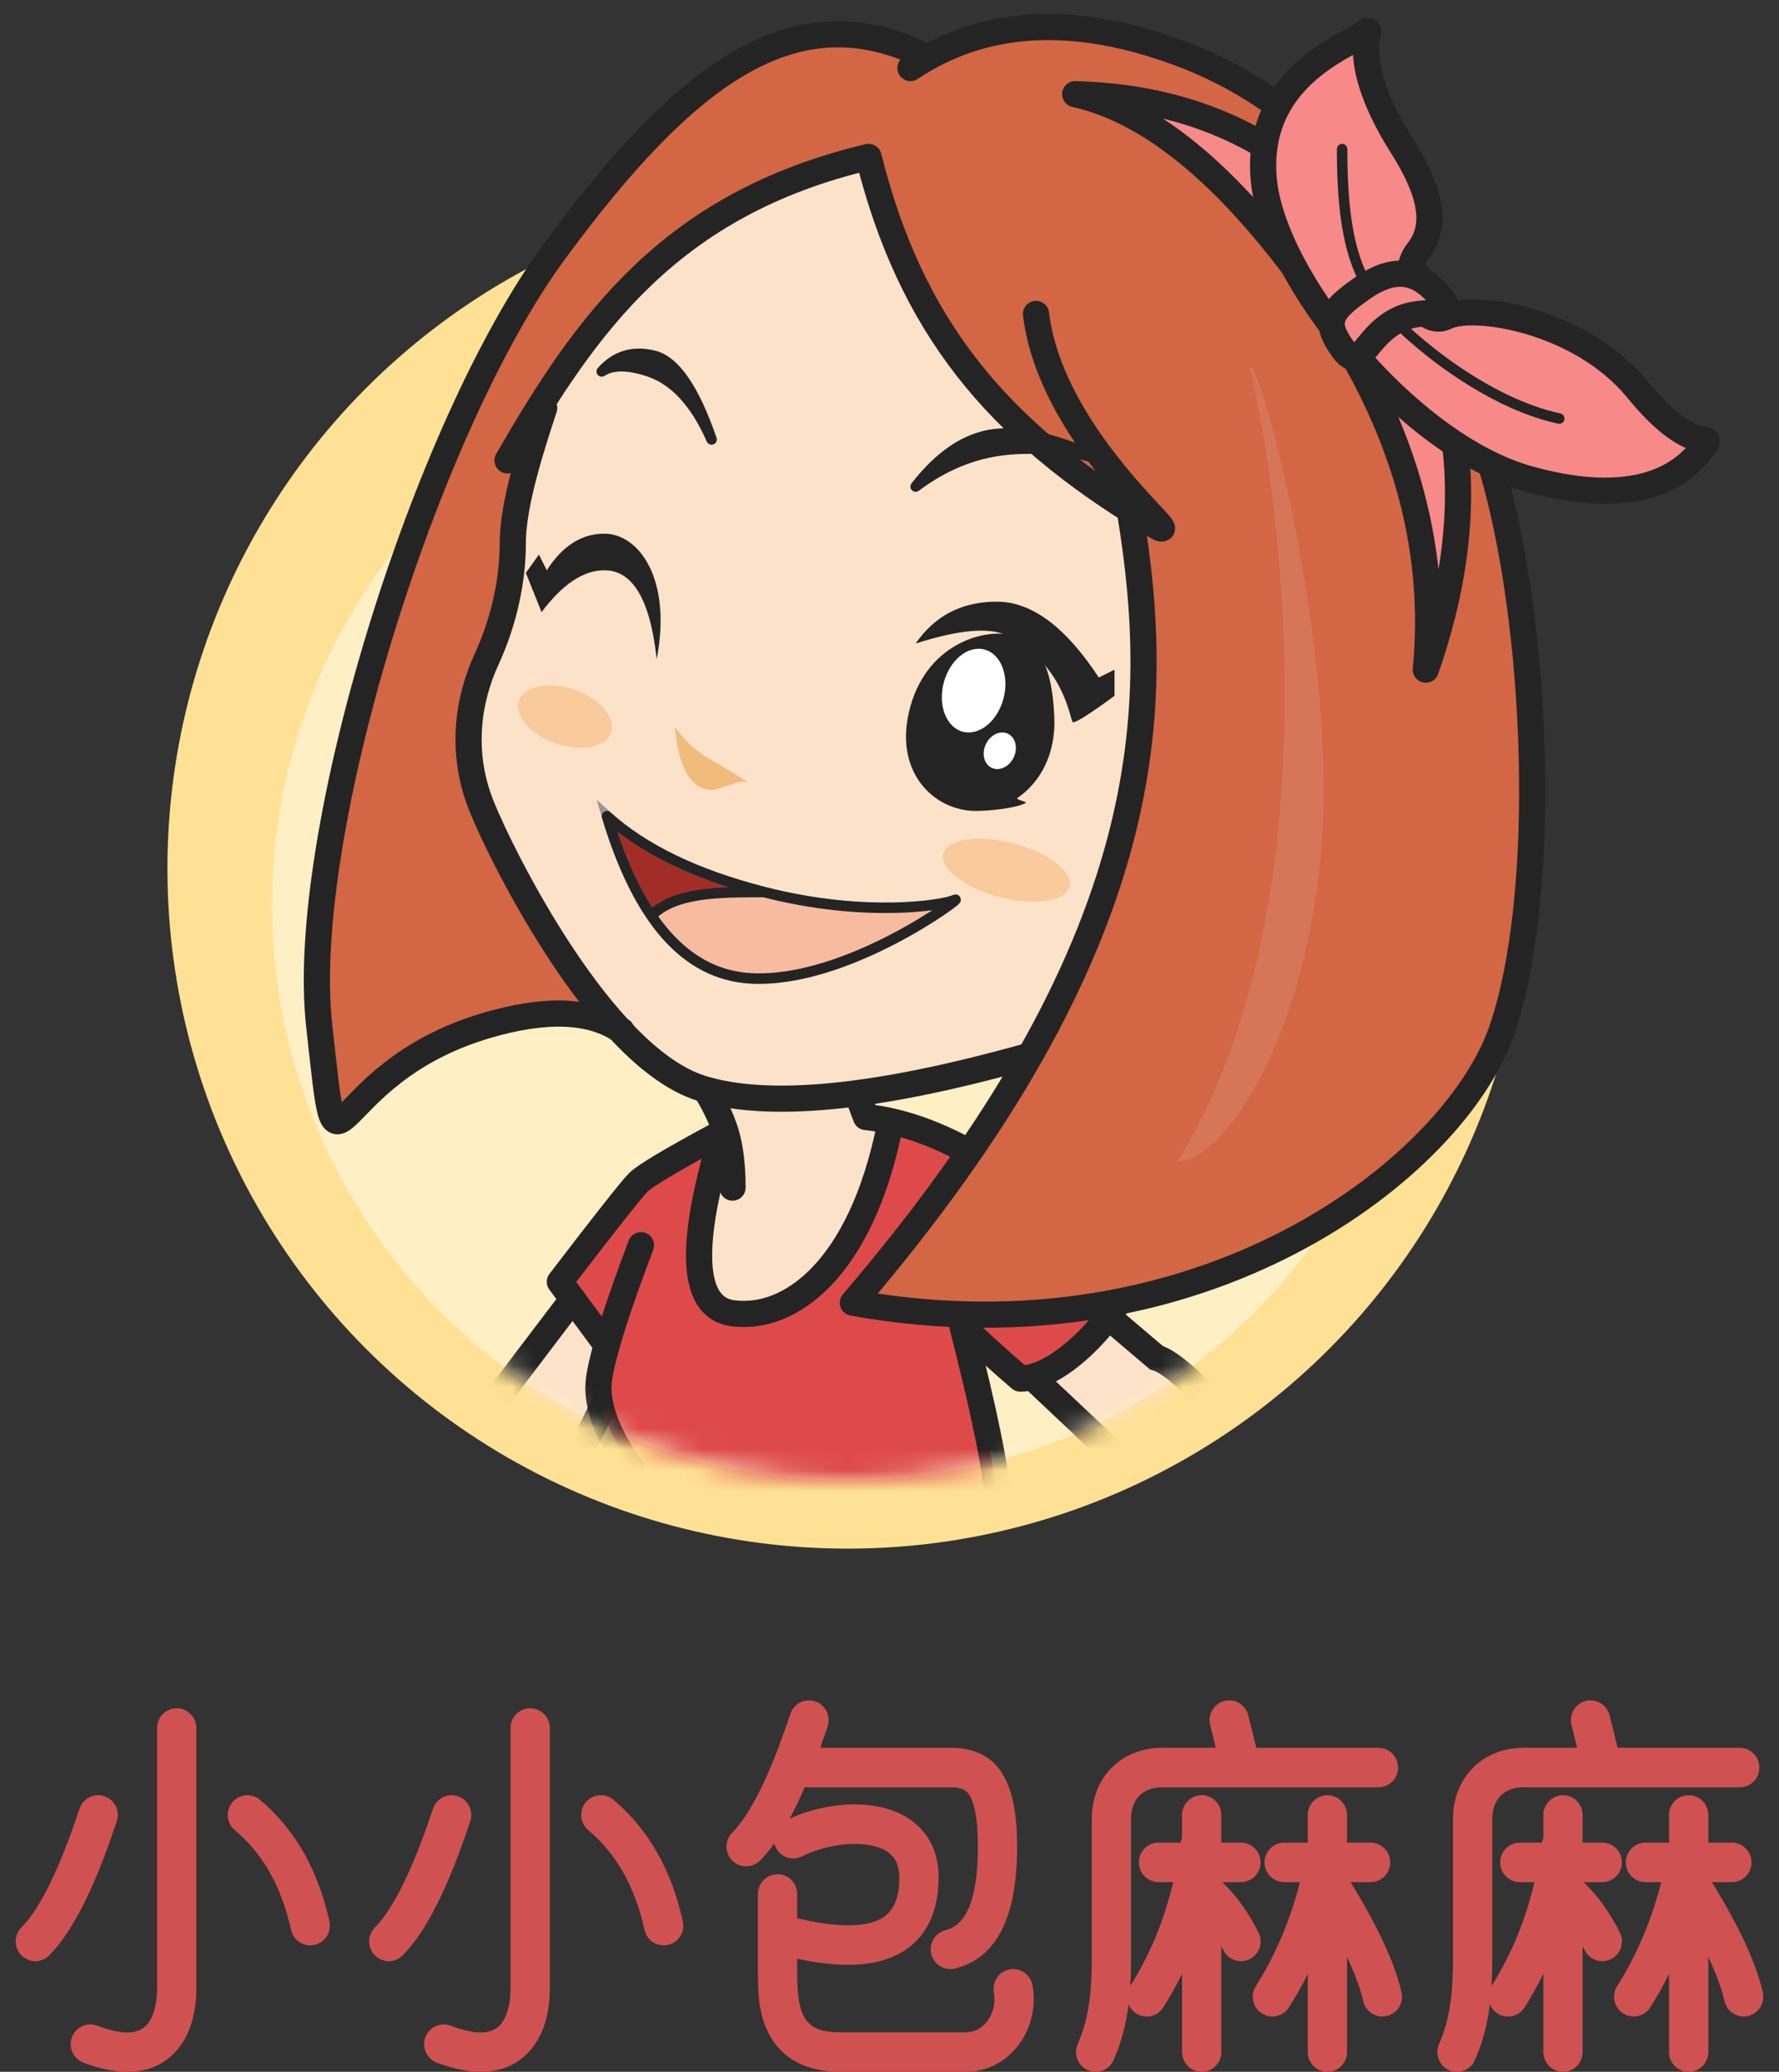
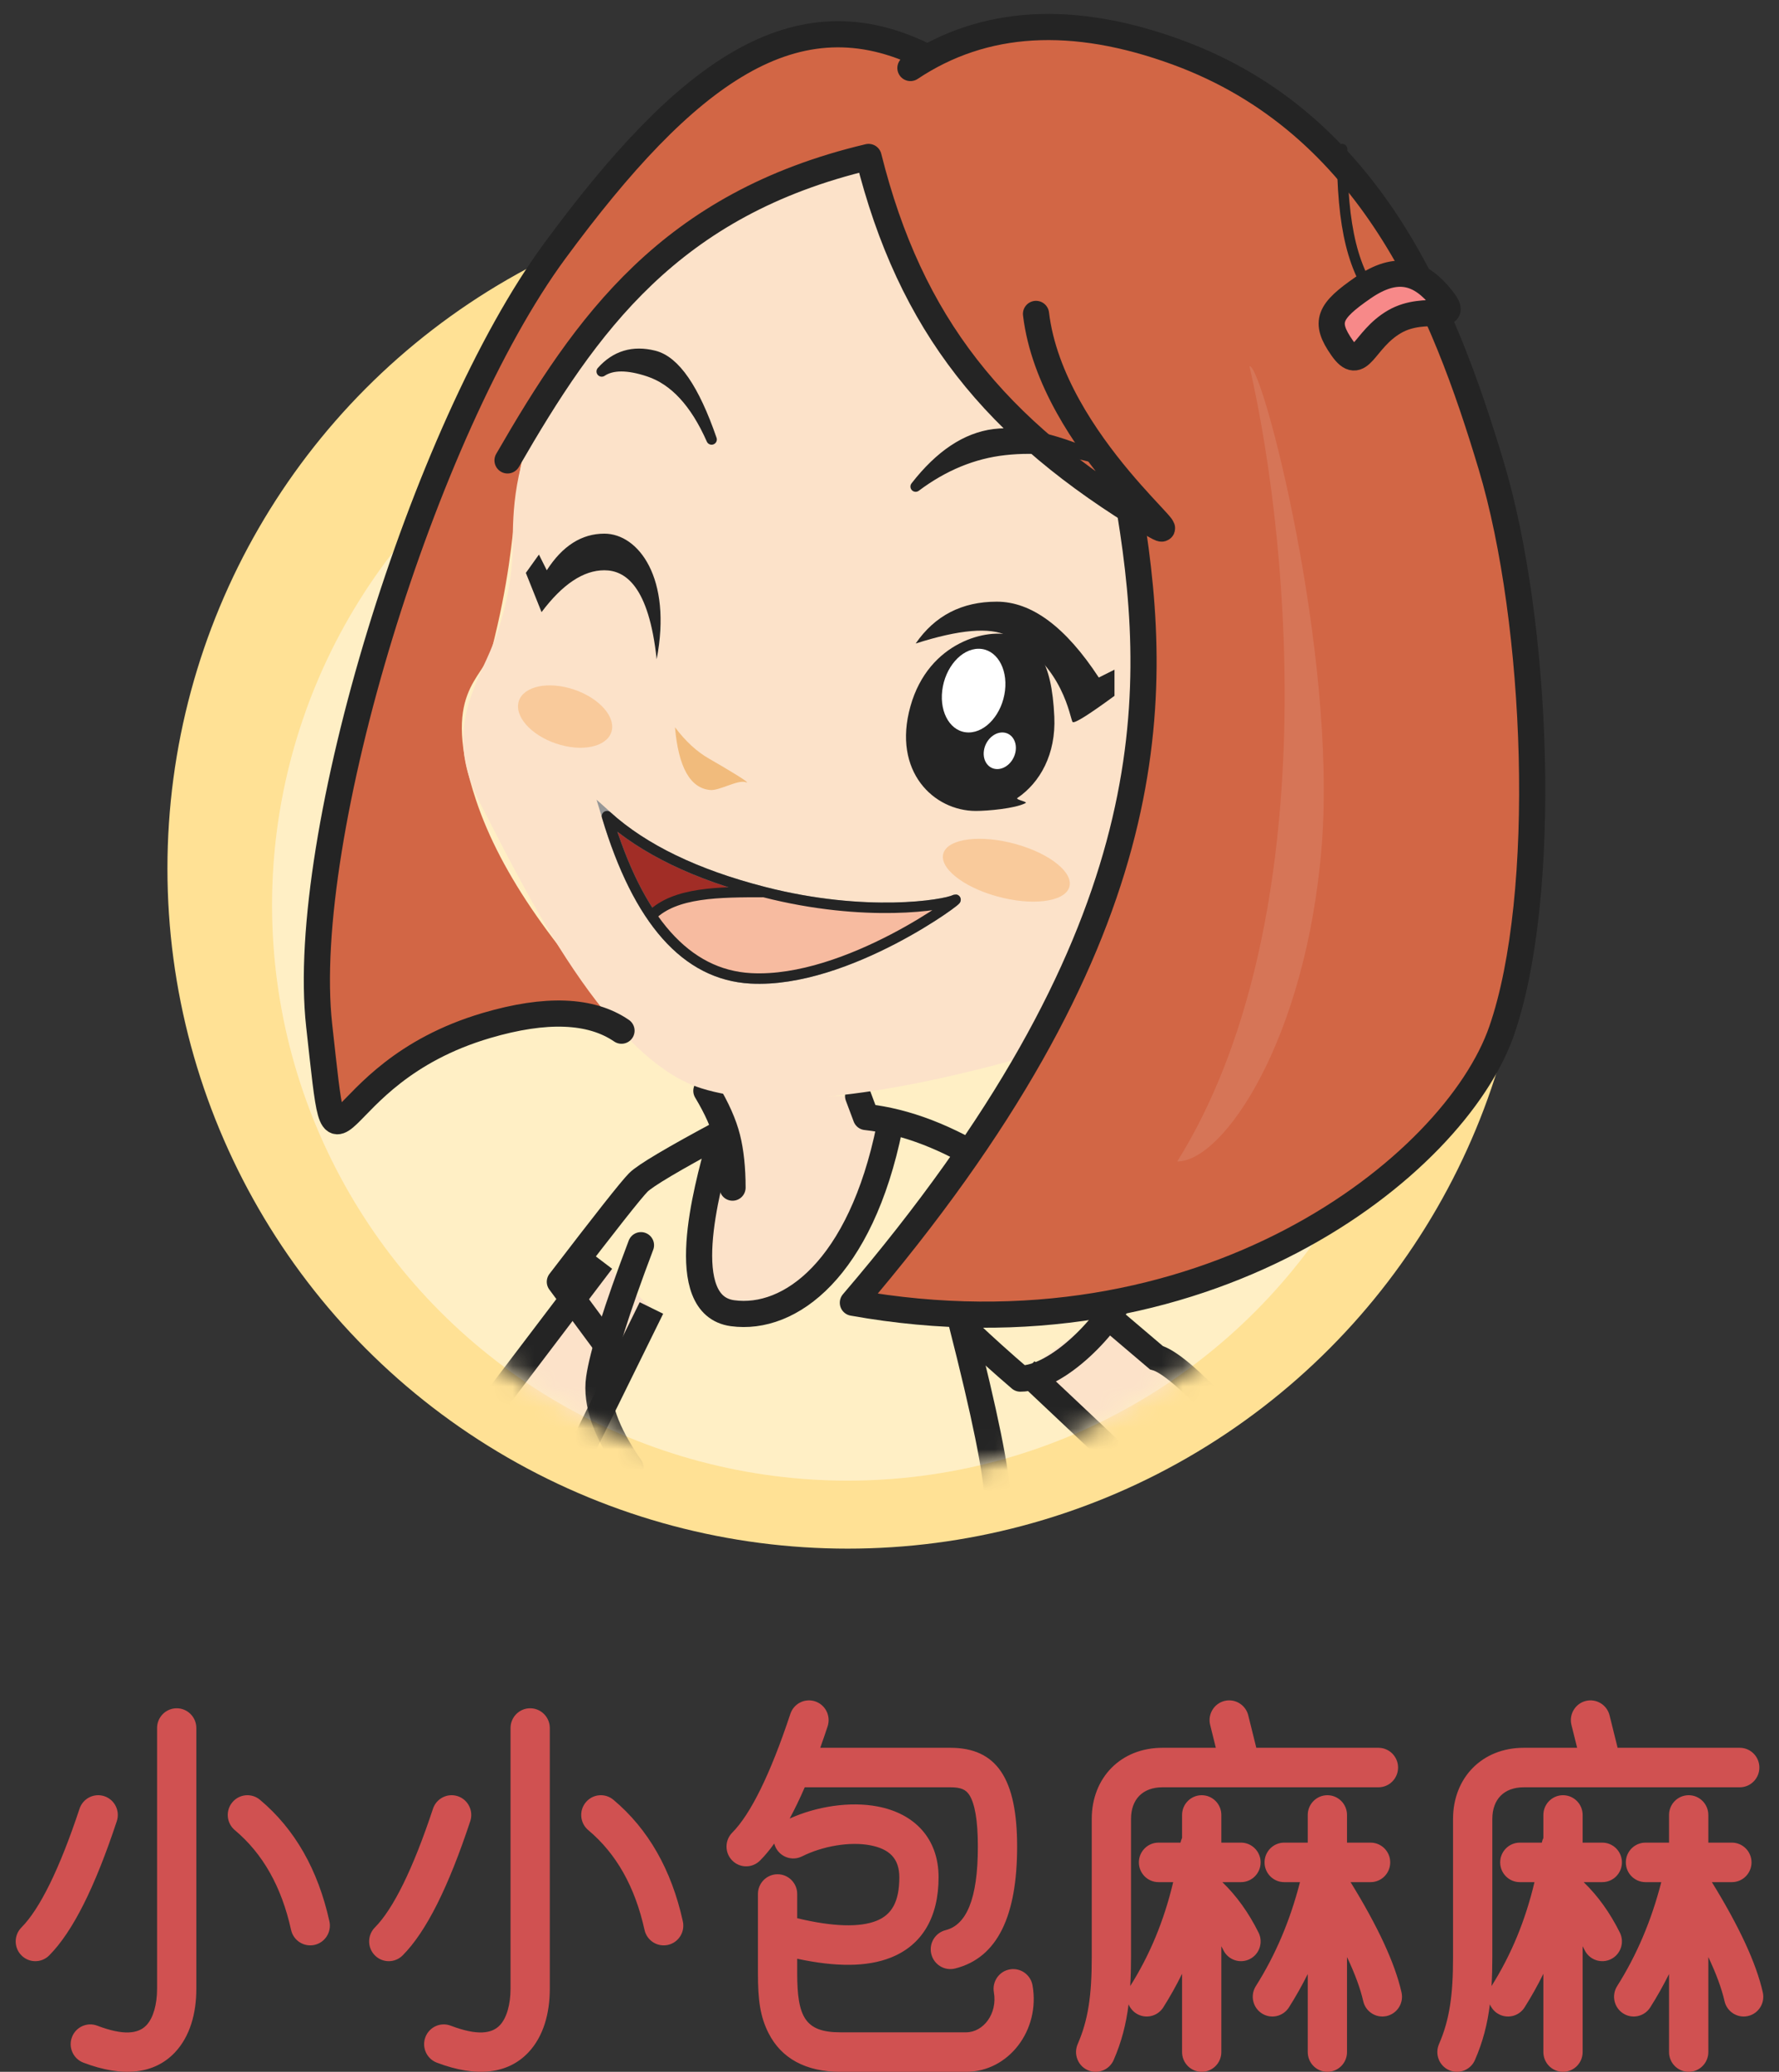
<svg xmlns="http://www.w3.org/2000/svg" xmlns:xlink="http://www.w3.org/1999/xlink" width="85px" height="99px" viewBox="0 0 85 99" version="1.1">
  <rect x="0" y="0" width="85" height="99" fill="#333333" stroke="none" />
  <title>main_logo</title>
  <desc>Created with Sketch.</desc>
  <defs>
    <circle id="path-1" cx="27.5" cy="27.5" r="27.5" />
  </defs>
  <g id="Page-3" stroke="none" stroke-width="1" fill="none" fill-rule="evenodd">
    <g id="Artboard" transform="translate(-273, -15)">
      <g id="main_logo" transform="translate(260, 0)">
        <rect id="Rectangle" fill-rule="nonzero" x="0" y="0" width="110" height="130" />
        <g id="Group-3" transform="translate(12.5, 8.75)">
          <rect id="Rectangle" fill-rule="nonzero" x="0" y="0" width="85" height="85" />
          <circle id="Oval" fill="#FFE195" fill-rule="nonzero" cx="41" cy="47.75" r="32.5" />
          <circle id="Oval" fill="#FFE4A0" fill-rule="nonzero" cx="41" cy="49.5" r="27.5" />
          <g id="Group" transform="translate(13.5, 7.5)">
            <g id="Group-2" transform="translate(0, 14.5)">
              <mask id="mask-2" fill="white">
                <use xlink:href="#path-1" />
              </mask>
              <use id="Oval" fill="#FFEFC5" fill-rule="nonzero" xlink:href="#path-1" />
              <path d="M36,49.75 L42.5,55.875 L49.25,57 C48.083,55 46.75,53.208 45.25,51.625 C43.822,50.117 42.822,49.284 42.25,49.125 L39.75,47" id="Path-52" stroke="#242424" stroke-width="1.25" fill="#FCE2C9" fill-rule="nonzero" mask="url(#mask-2)" />
              <polyline id="Path" stroke="#242424" stroke-width="1.25" fill="#FCE2C9" fill-rule="nonzero" mask="url(#mask-2)" points="15.75 44.5 10.25 51.75 14.188 54.75 18.125 46.75" />
-               <path d="M21.5,38.375 C19.167,39.625 17.833,40.417 17.5,40.75 C17.167,41.083 15.917,42.667 13.75,45.5 L15.875,48.375 C15.542,49.292 15.458,50.167 15.625,51 C15.875,52.25 17.5,57 22.625,57 C26.042,57 30.042,56.458 34.625,55.375 L33.25,47.875 L35.75,50.25 C37.167,49.775 38.167,49.233 38.75,48.625 C39.333,48.017 39.833,47.142 40.25,46 C37.667,42.25 34.167,39.5 29.75,37.75 C26.687,36.536 21.125,36.25 21.125,36.75 C21.125,37 21.25,37.542 21.5,38.375 Z" id="Path-47" fill="#DE4A4A" fill-rule="nonzero" mask="url(#mask-2)" />
              <path d="M21.375,38.875 C20.75,41.125 19.25,46.625 22,47 C24.75,47.375 28.125,44.875 29.5,38.125 C29.5,37.792 29.125,37.625 28.375,37.625 L28,36.625 C24,36.625 21.625,36.5 20.875,36.25 C19.75,35.875 22,36.625 21.375,38.875 Z" id="Path-51" fill="#FCE2C9" fill-rule="nonzero" mask="url(#mask-2)" />
              <path d="M20.75,36.375 C21.25,37.208 21.583,37.958 21.75,38.625 C21.917,39.292 22,40.083 22,41" id="Path-46" stroke="#242424" stroke-width="1.25" stroke-linecap="round" stroke-linejoin="round" fill-rule="nonzero" mask="url(#mask-2)" />
              <path d="M21.5,38.375 C19.167,39.625 17.833,40.417 17.5,40.75 C17.167,41.083 15.917,42.667 13.75,45.5 L15.875,48.375" id="Path-47" stroke="#242424" stroke-width="1.25" stroke-linecap="round" stroke-linejoin="round" fill-rule="nonzero" mask="url(#mask-2)" />
              <path d="M17.625,43.75 C16.458,46.833 15.792,48.958 15.625,50.125 C15.458,51.292 15.958,52.708 17.125,54.375" id="Path-48" stroke="#242424" stroke-width="1.25" stroke-linecap="round" stroke-linejoin="round" fill-rule="nonzero" mask="url(#mask-2)" />
              <path d="M28,36.625 L28.375,37.625 C32.208,38.042 36.375,40.708 40.875,45.625 C40,47.625 37.5,50.125 35.75,50.125 C34.875,49.375 34.042,48.625 33.25,47.875" id="Path-49" stroke="#242424" stroke-width="1.25" stroke-linecap="round" stroke-linejoin="round" fill-rule="nonzero" mask="url(#mask-2)" />
              <path d="M32.5,45.75 C33.75,50.5 34.458,53.708 34.625,55.375" id="Path-50" stroke="#242424" stroke-width="1.25" stroke-linecap="round" stroke-linejoin="round" fill-rule="nonzero" mask="url(#mask-2)" />
              <path d="M21.375,38.875 C20.75,41.125 19.25,46.625 22,47 C24.75,47.375 28.125,44.875 29.5,38.125" id="Path-51" stroke="#242424" stroke-width="1.25" stroke-linecap="round" stroke-linejoin="round" fill-rule="nonzero" mask="url(#mask-2)" />
            </g>
            <path d="M41,37.75 C37.76,49.088 33.25,54.75 28,61 C33.25,64 58,60.25 59.75,43.25 C61.732,23.998 54.75,8.25 48.75,4.25 C42.75,0.25 36,-1.25 31.25,1.464 C25,-1.679 19.75,2.25 13.5,10.75 C7.25,19.25 1.25,38.75 2.25,47.75 C3.25,56.75 2.237,50.107 10.25,47.75 C13.083,46.917 15.583,47.167 17.75,48.5 C13.583,44.333 10.917,40.5 9.75,37 C8,31.75 10.116,31.252 10.5,29.75 C12.097,23.5 11.219,21.348 12.75,18.5 C17.78,9.142 25.25,7.25 28.5,6.25 C32.75,19 39.707,22.407 41,23 C41.5,24.75 42.5,32.5 41,37.75 Z" id="Path-31" fill="#D26645" fill-rule="nonzero" />
            <path d="M13,18.25 C11.542,20.874 11.5,23.25 11.5,24.75 C11.5,26.25 11.172,28.25 10.25,30.25 C9.328,32.25 8.406,34.25 10,37.25 C11.594,40.25 15.75,49.25 20.5,50.75 C23.667,51.75 28.833,51.25 36,49.25 C39.833,42.75 41.75,37.333 41.75,33 C41.75,26.5 41.25,24.75 41.25,23.25 C31.75,18.25 28.5,6.5 28.5,6.5 C28.5,6.5 19.25,7 13,18.25 Z" id="Path-33" fill="#FCE2C9" fill-rule="nonzero" />
            <path d="M14,34.399 C15.243,34.668 16.25,34.255 16.25,33.477 C16.25,32.699 15.243,31.851 14,31.582 C12.757,31.313 11.75,31.726 11.75,32.504 C11.75,33.282 12.757,34.13 14,34.399 Z" id="Oval" fill="#F9CA9B" fill-rule="nonzero" />
            <path d="M33.625,37.5 C34.188,37.5 35.498,37.386 36,37.125 C36.127,37.059 35.493,36.961 35.613,36.879 C36.699,36.141 37.456,34.78 37.375,33 C37.25,30.25 36.5,29.5 35.375,29.125 C34.25,28.75 31.375,29.375 30.5,32.5 C29.625,35.625 31.625,37.5 33.625,37.5 Z" id="Oval" fill="#242424" fill-rule="nonzero" />
            <path d="M33.28,33.75 C34.109,33.75 34.887,32.855 35.019,31.75 C35.151,30.645 34.586,29.75 33.758,29.75 C32.929,29.75 32.151,30.645 32.019,31.75 C31.887,32.855 32.452,33.75 33.28,33.75 Z" id="Oval" fill="#FFFFFF" fill-rule="nonzero" />
            <path d="M34.648,35.5 C35.068,35.5 35.462,35.108 35.529,34.625 C35.595,34.142 35.309,33.75 34.89,33.75 C34.471,33.75 34.076,34.142 34.01,34.625 C33.943,35.108 34.229,35.5 34.648,35.5 Z" id="Oval-Copy" fill="#FFFFFF" fill-rule="nonzero" />
            <path d="M31.25,1.464 C25,-1.679 19.75,2.25 13.5,10.75 C7.25,19.25 1.25,38.75 2.25,47.75 C3.25,56.75 2.237,50.107 10.25,47.75 C13.083,46.917 15.232,47 16.695,48" id="Path-31" stroke="#242424" stroke-width="1.25" stroke-linecap="round" stroke-linejoin="round" fill-rule="nonzero" />
            <path d="M36.5,13.75 C37.25,20 44.5,25.25 42,23.75 C34.521,19.262 30.5,14.25 28.5,6.25 C19,8.5 15,14.25 11.25,20.75" id="Path-32" stroke="#242424" stroke-width="1.25" stroke-linecap="round" stroke-linejoin="round" fill-rule="nonzero" />
            <path d="M41,23.25 C42.5,32.5 42.5,43.75 27.75,61 C44.5,64 56.5,54.5 58.75,48 C61,41.5 60.5,28.5 58.25,21 C56,13.5 52.511,4.646 43.25,1.25 C38.25,-0.583 34,-0.333 30.5,2" id="Path-34" stroke="#242424" stroke-width="1.25" stroke-linecap="round" stroke-linejoin="round" fill-rule="nonzero" />
-             <path d="M13,18.25 C12,21.25 11.5,23.25 11.5,24.75 C11.5,26.25 11.172,28.25 10.25,30.25 C9.328,32.25 9,34.75 10,37.25 C11,39.75 15.75,49.25 20.5,50.75 C23.667,51.75 28.833,51.25 36,49.25" id="Path-33" stroke="#242424" stroke-width="1.25" stroke-linecap="round" stroke-linejoin="round" fill-rule="nonzero" />
            <path d="M15.75,16.5 C16.417,15.75 17.25,15.5 18.25,15.75 C19.25,16 20.167,17.333 21,19.75 C20.224,17.991 19.224,16.908 18,16.5 C17,16.167 16.25,16.167 15.75,16.5 Z" id="Path-35" stroke="#242424" stroke-width="0.5" fill="#242424" fill-rule="nonzero" stroke-linecap="round" stroke-linejoin="round" />
            <path d="M30.75,22 C31.917,20.5 33.167,19.667 34.5,19.5 C35.833,19.333 37.583,19.75 39.75,20.75 C38.083,20.25 36.5,20.083 35,20.25 C33.5,20.417 32.083,21 30.75,22 Z" id="Path-36" stroke="#242424" stroke-width="0.5" fill="#242424" fill-rule="nonzero" stroke-linecap="round" stroke-linejoin="round" />
            <path d="M12.75,25.25 L13.125,26 C13.875,24.833 14.792,24.25 15.875,24.25 C17.5,24.25 19.125,26.375 18.375,30.25 C18,26.75 16.875,26 15.875,26 C14.875,26 13.875,26.667 12.875,28 L12.125,26.125 L12.75,25.25 Z" id="Path-37" fill="#242424" fill-rule="nonzero" />
            <path d="M30.75,29.5 C31.667,28.167 32.958,27.5 34.625,27.5 C36.292,27.5 37.917,28.708 39.5,31.125 L40.25,30.75 L40.25,32 C39,32.917 38.333,33.333 38.25,33.25 C38.125,33.125 37.838,30.482 35.125,29.125 C34.292,28.708 32.833,28.833 30.75,29.5 Z" id="Path-38" fill="#242424" fill-rule="nonzero" />
            <path d="M19.25,33.5 C19.75,34.167 20.292,34.667 20.875,35 C21.75,35.5 23,36.25 22.625,36.125 C22.25,36 21.373,36.538 20.938,36.5 C19.979,36.417 19.417,35.417 19.25,33.5 Z" id="Path-39" fill="#F1BB7C" fill-rule="nonzero" />
            <path d="M34.635,41.582 C36.292,42.042 37.836,41.855 38.083,41.164 C38.331,40.474 37.189,39.542 35.532,39.082 C33.875,38.623 32.331,38.81 32.083,39.5 C31.836,40.19 32.978,41.123 34.635,41.582 Z" id="Oval" fill="#F9CA9B" fill-rule="nonzero" />
            <path d="M16,37.75 C17.75,39.333 20.25,40.542 23.5,41.375 C28.375,42.625 32.125,42 32.625,41.75 C33.125,41.5 27.5,45.75 22.875,45.5 C19.792,45.333 17.5,42.75 16,37.75 Z" id="Path-40" stroke="#979797" stroke-width="0.5" fill="#A12D26" fill-rule="nonzero" />
            <path d="M18.125,42.5 C18.542,41.75 20.333,41.375 23.5,41.375 C28.375,42.625 32.125,42 32.625,41.75 C33.125,41.5 27.527,45.702 22.875,45.5 C20.958,45.417 19.375,44.417 18.125,42.5 Z" id="Path-40" fill="#F7BBA0" fill-rule="nonzero" />
            <path d="M16,37.75 C17.75,39.333 20.25,40.542 23.5,41.375 C28.375,42.625 32.125,42 32.625,41.75 C33.125,41.5 27.5,45.75 22.875,45.5 C19.792,45.333 17.5,42.75 16,37.75 Z" id="Path-40" stroke="#242424" stroke-width="0.5" stroke-linecap="round" stroke-linejoin="round" fill-rule="nonzero" />
            <path d="M18.125,42.5 C19.25,41.375 21.375,41.375 23.5,41.375" id="Path-41" stroke="#242424" stroke-width="0.5" fill-rule="nonzero" />
-             <path d="M38.375,3.25 C42.125,4.083 46,7.375 50,13.125 C54,18.875 55.708,24.75 55.125,30.75 C57.625,23.583 57.083,17.25 53.5,11.75 C49.917,6.25 44.875,3.417 38.375,3.25 Z" id="Path-42" stroke="#242424" stroke-width="1.25" fill="#F78989" fill-rule="nonzero" stroke-linecap="round" stroke-linejoin="round" />
-             <path d="M52.125,0.375 C51.25,1 47,2.5 47.375,7.25 C47.75,12 54.25,20 60,21.625 C65.75,23.25 67.75,21 68.375,20.125 C69,19.25 68,20.75 65.25,17.375 C62.5,14 57.375,13.25 56.125,13.875 C54.875,14.5 53.75,12 54.75,10.75 C55.75,9.5 55.315,7.833 54,5.75 C51,1 53,-0.25 52.125,0.375 Z" id="Path-43" stroke="#242424" stroke-width="1.25" fill="#F78989" fill-rule="nonzero" />
-             <path d="M51.125,5.875 C51.125,9.625 51.625,11.75 53,13.375 C54.375,15 58,18 61.5,18.75" id="Path-45" stroke="#242424" stroke-width="0.5" stroke-linecap="round" stroke-linejoin="round" fill-rule="nonzero" />
+             <path d="M51.125,5.875 C51.125,9.625 51.625,11.75 53,13.375 " id="Path-45" stroke="#242424" stroke-width="0.5" stroke-linecap="round" stroke-linejoin="round" fill-rule="nonzero" />
            <path d="M52.125,12.5 C53.75,11.375 54.875,11.75 55.875,13 C56.875,14.25 55.125,13.25 53.625,14.125 C52.125,15 52,16.625 51.125,15.375 C50.25,14.125 50.5,13.625 52.125,12.5 Z" id="Path-44" stroke="#242424" stroke-width="1.25" fill="#F78989" fill-rule="nonzero" />
            <path d="M46.7,16.251 C48.759,25.221 50.15,43.161 43.25,54.25 C45.468,54.25 49.411,48.394 50.15,39.175 C50.889,29.955 47.316,16.126 46.7,16.251 Z" id="Path-53" fill="#FFFFFF" fill-rule="nonzero" opacity="0.1" />
          </g>
        </g>
        <path d="M94.793,104.936 C96.098,107.055 96.91,108.802 97.226,110.203 C97.341,110.711 97.025,111.217 96.52,111.333 C96.014,111.448 95.512,111.13 95.397,110.621 C95.262,110.025 95.004,109.322 94.623,108.515 L94.623,113.056 C94.623,113.577 94.203,114 93.685,114 C93.166,114 92.746,113.577 92.746,113.056 L92.746,109.326 C92.473,109.875 92.174,110.406 91.849,110.919 C91.571,111.359 90.991,111.489 90.554,111.209 C90.117,110.929 89.988,110.345 90.266,109.905 C91.203,108.423 91.906,106.768 92.375,104.936 L91.621,104.936 C91.102,104.936 90.682,104.513 90.682,103.992 C90.682,103.471 91.102,103.048 91.621,103.048 L92.746,103.048 L92.746,101.726 C92.746,101.205 93.166,100.782 93.685,100.782 C94.203,100.782 94.623,101.205 94.623,101.726 L94.623,103.048 L95.749,103.048 C96.267,103.048 96.687,103.471 96.687,103.992 C96.687,104.513 96.267,104.936 95.749,104.936 L94.793,104.936 Z M88.618,107.998 L88.618,113.056 C88.618,113.577 88.198,114 87.68,114 C87.162,114 86.742,113.577 86.742,113.056 L86.742,109.315 C86.47,109.868 86.171,110.402 85.845,110.919 C85.567,111.359 84.987,111.489 84.549,111.209 C84.38,111.1 84.257,110.947 84.186,110.773 C84.067,111.737 83.846,112.577 83.473,113.434 C83.266,113.912 82.713,114.13 82.238,113.921 C81.763,113.712 81.547,113.155 81.754,112.677 C82.262,111.509 82.426,110.335 82.426,108.524 L82.426,101.915 C82.426,99.949 83.812,98.516 85.804,98.516 L88.355,98.516 L88.083,97.423 C87.958,96.918 88.263,96.405 88.766,96.278 C89.269,96.152 89.778,96.46 89.904,96.965 L90.279,98.476 C90.282,98.489 90.285,98.503 90.288,98.516 L96.124,98.516 C96.642,98.516 97.062,98.939 97.062,99.46 C97.062,99.982 96.642,100.404 96.124,100.404 L85.804,100.404 C84.86,100.404 84.303,100.98 84.303,101.915 L84.303,108.524 C84.303,109.016 84.291,109.472 84.265,109.9 C85.2,108.419 85.884,106.766 86.317,104.936 L85.616,104.936 C85.098,104.936 84.678,104.513 84.678,103.992 C84.678,103.471 85.098,103.048 85.616,103.048 L86.667,103.048 C86.683,102.969 86.708,102.894 86.742,102.825 L86.742,101.726 C86.742,101.205 87.162,100.782 87.68,100.782 C88.198,100.782 88.618,101.205 88.618,101.726 L88.618,103.048 L89.557,103.048 C90.075,103.048 90.495,103.471 90.495,103.992 C90.495,104.513 90.075,104.936 89.557,104.936 L88.667,104.936 C89.349,105.595 89.926,106.4 90.396,107.346 C90.627,107.813 90.44,108.38 89.976,108.613 C89.513,108.846 88.949,108.657 88.717,108.191 C88.685,108.125 88.652,108.061 88.618,107.998 Z M77.53,104.936 C78.835,107.055 79.647,108.802 79.964,110.203 C80.078,110.711 79.762,111.217 79.257,111.333 C78.751,111.448 78.249,111.13 78.134,110.621 C77.999,110.025 77.741,109.322 77.36,108.515 L77.36,113.056 C77.36,113.577 76.94,114 76.422,114 C75.904,114 75.484,113.577 75.484,113.056 L75.484,109.326 C75.21,109.875 74.911,110.406 74.586,110.919 C74.308,111.359 73.728,111.489 73.291,111.209 C72.854,110.929 72.725,110.345 73.003,109.905 C73.94,108.423 74.644,106.768 75.112,104.936 L74.358,104.936 C73.84,104.936 73.42,104.513 73.42,103.992 C73.42,103.471 73.84,103.048 74.358,103.048 L75.484,103.048 L75.484,101.726 C75.484,101.205 75.904,100.782 76.422,100.782 C76.94,100.782 77.36,101.205 77.36,101.726 L77.36,103.048 L78.486,103.048 C79.004,103.048 79.424,103.471 79.424,103.992 C79.424,104.513 79.004,104.936 78.486,104.936 L77.53,104.936 Z M71.355,107.998 L71.355,113.056 C71.355,113.577 70.935,114 70.417,114 C69.899,114 69.479,113.577 69.479,113.056 L69.479,109.315 C69.208,109.868 68.909,110.402 68.582,110.919 C68.304,111.359 67.724,111.489 67.287,111.209 C67.118,111.1 66.995,110.947 66.923,110.773 C66.804,111.737 66.583,112.577 66.211,113.434 C66.003,113.912 65.45,114.13 64.975,113.921 C64.5,113.712 64.284,113.155 64.491,112.677 C64.999,111.509 65.163,110.335 65.163,108.524 L65.163,101.915 C65.163,99.949 66.549,98.516 68.541,98.516 L71.092,98.516 L70.821,97.423 C70.695,96.918 71.001,96.405 71.503,96.278 C72.006,96.152 72.515,96.46 72.641,96.965 L73.016,98.476 C73.02,98.489 73.023,98.503 73.025,98.516 L78.861,98.516 C79.379,98.516 79.799,98.939 79.799,99.46 C79.799,99.982 79.379,100.404 78.861,100.404 L68.541,100.404 C67.597,100.404 67.04,100.98 67.04,101.915 L67.04,108.524 C67.04,109.016 67.028,109.472 67.002,109.9 C67.937,108.419 68.622,106.766 69.054,104.936 L68.353,104.936 C67.835,104.936 67.415,104.513 67.415,103.992 C67.415,103.471 67.835,103.048 68.353,103.048 L69.404,103.048 C69.42,102.969 69.446,102.894 69.479,102.825 L69.479,101.726 C69.479,101.205 69.899,100.782 70.417,100.782 C70.935,100.782 71.355,101.205 71.355,101.726 L71.355,103.048 L72.294,103.048 C72.812,103.048 73.232,103.471 73.232,103.992 C73.232,104.513 72.812,104.936 72.294,104.936 L71.404,104.936 C72.086,105.595 72.663,106.4 73.133,107.346 C73.365,107.813 73.177,108.38 72.713,108.613 C72.25,108.846 71.686,108.657 71.455,108.191 C71.422,108.125 71.389,108.061 71.355,107.998 Z M51.09,108.596 L51.09,109.279 C51.09,111.378 51.466,112.112 53.154,112.112 L59.159,112.112 C59.986,112.112 60.666,111.219 60.487,110.199 C60.397,109.685 60.737,109.195 61.248,109.105 C61.758,109.014 62.244,109.357 62.334,109.87 C62.71,112.009 61.194,114 59.159,114 L53.154,114 C51.487,114 50.334,113.348 49.729,112.167 C49.316,111.362 49.214,110.559 49.214,109.279 L49.214,107.413 C49.214,107.399 49.214,107.384 49.214,107.37 L49.214,105.503 C49.214,104.981 49.634,104.559 50.152,104.559 C50.67,104.559 51.09,104.981 51.09,105.503 L51.09,106.66 C52.811,107.073 54.08,107.101 54.874,106.785 C55.612,106.492 55.969,105.867 55.969,104.704 C55.969,103.822 55.514,103.352 54.576,103.174 C53.609,102.991 52.316,103.207 51.32,103.705 C50.856,103.937 50.293,103.746 50.062,103.279 C50.032,103.217 50.009,103.154 49.993,103.091 C49.77,103.403 49.544,103.674 49.314,103.904 C48.948,104.273 48.354,104.273 47.988,103.904 C47.621,103.536 47.621,102.938 47.988,102.569 C48.859,101.692 49.805,99.789 50.763,96.896 C50.927,96.401 51.458,96.134 51.95,96.299 C52.442,96.464 52.707,96.998 52.543,97.493 C52.426,97.847 52.309,98.188 52.191,98.516 L58.408,98.516 C60.632,98.516 61.598,100.005 61.598,103.237 C61.598,106.534 60.669,108.551 58.636,109.062 C58.133,109.189 57.624,108.881 57.498,108.375 C57.372,107.869 57.678,107.357 58.181,107.23 C59.163,106.983 59.722,105.77 59.722,103.237 C59.722,101.96 59.57,101.166 59.312,100.767 C59.144,100.51 58.908,100.404 58.408,100.404 L51.45,100.404 C51.212,100.953 50.972,101.45 50.73,101.897 C52.034,101.309 53.618,101.072 54.923,101.319 C56.693,101.653 57.845,102.845 57.845,104.704 C57.845,106.592 57.076,107.94 55.563,108.541 C54.437,108.989 52.953,108.996 51.09,108.596 Z M20.505,97.572 C20.505,97.051 20.925,96.628 21.443,96.628 C21.961,96.628 22.381,97.051 22.381,97.572 L22.381,110.034 C22.381,111.204 22.08,112.303 21.363,113.067 C20.392,114.101 18.889,114.287 16.983,113.561 C16.499,113.376 16.254,112.832 16.438,112.344 C16.621,111.856 17.163,111.61 17.647,111.795 C18.903,112.273 19.608,112.186 19.999,111.77 C20.326,111.422 20.505,110.768 20.505,110.034 L20.505,97.572 Z M16.8,101.428 C16.964,100.933 17.496,100.666 17.987,100.83 C18.479,100.995 18.744,101.53 18.58,102.025 C17.537,105.174 16.481,107.299 15.352,108.436 C14.985,108.805 14.391,108.805 14.025,108.436 C13.658,108.067 13.658,107.47 14.025,107.101 C14.896,106.224 15.842,104.32 16.8,101.428 Z M24.22,102.451 C23.822,102.118 23.768,101.522 24.1,101.122 C24.432,100.721 25.023,100.667 25.421,101.001 C27.09,102.4 28.195,104.347 28.739,106.808 C28.851,107.317 28.532,107.822 28.027,107.935 C27.521,108.048 27.02,107.727 26.907,107.218 C26.45,105.148 25.554,103.57 24.22,102.451 Z M37.393,97.572 C37.393,97.051 37.813,96.628 38.331,96.628 C38.849,96.628 39.269,97.051 39.269,97.572 L39.269,110.034 C39.269,111.204 38.968,112.303 38.251,113.067 C37.28,114.101 35.777,114.287 33.871,113.561 C33.386,113.376 33.142,112.832 33.325,112.344 C33.509,111.856 34.05,111.61 34.535,111.795 C35.791,112.273 36.496,112.186 36.886,111.77 C37.213,111.422 37.393,110.768 37.393,110.034 L37.393,97.572 Z M33.688,101.428 C33.852,100.933 34.383,100.666 34.875,100.83 C35.366,100.995 35.632,101.53 35.468,102.025 C34.425,105.174 33.369,107.299 32.239,108.436 C31.873,108.805 31.279,108.805 30.912,108.436 C30.546,108.067 30.546,107.47 30.912,107.101 C31.784,106.224 32.73,104.32 33.688,101.428 Z M41.108,102.451 C40.71,102.118 40.656,101.522 40.988,101.122 C41.319,100.721 41.911,100.667 42.309,101.001 C43.977,102.4 45.083,104.347 45.626,106.808 C45.739,107.317 45.42,107.822 44.914,107.935 C44.408,108.048 43.907,107.727 43.795,107.218 C43.338,105.148 42.442,103.57 41.108,102.451 Z" id="Combined-Shape" fill="#D05151" fill-rule="nonzero" />
      </g>
    </g>
  </g>
</svg>